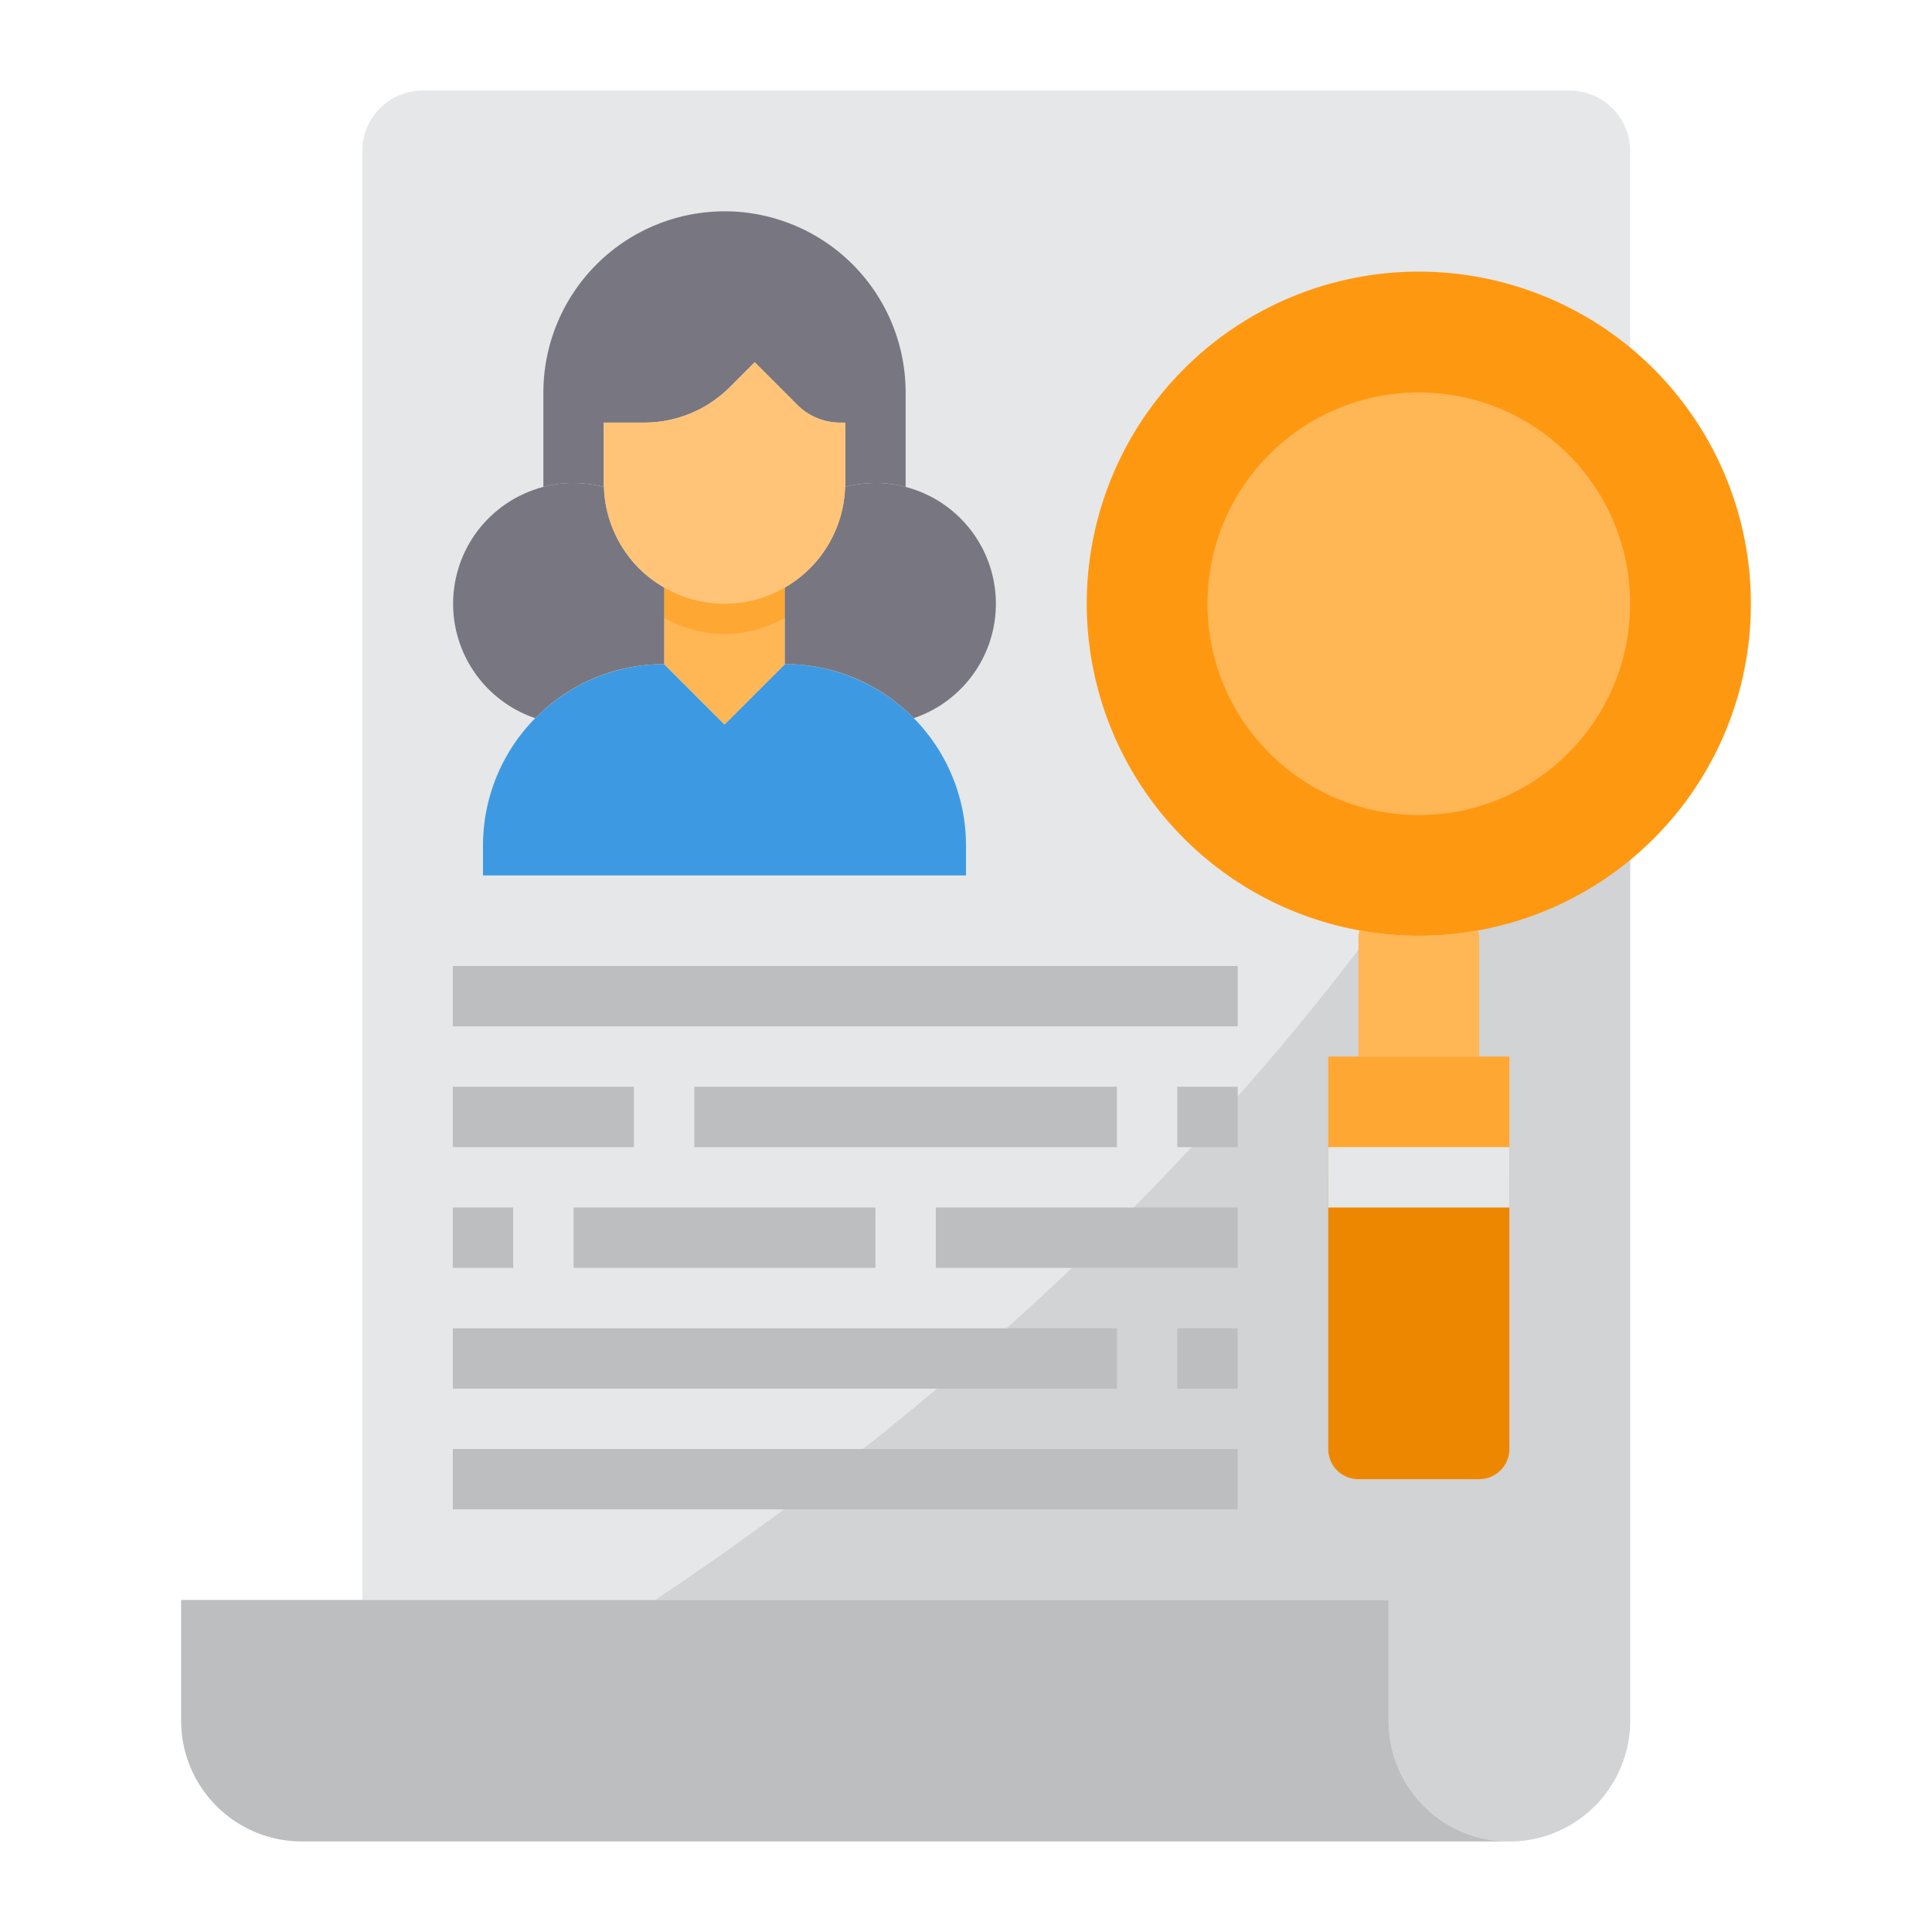
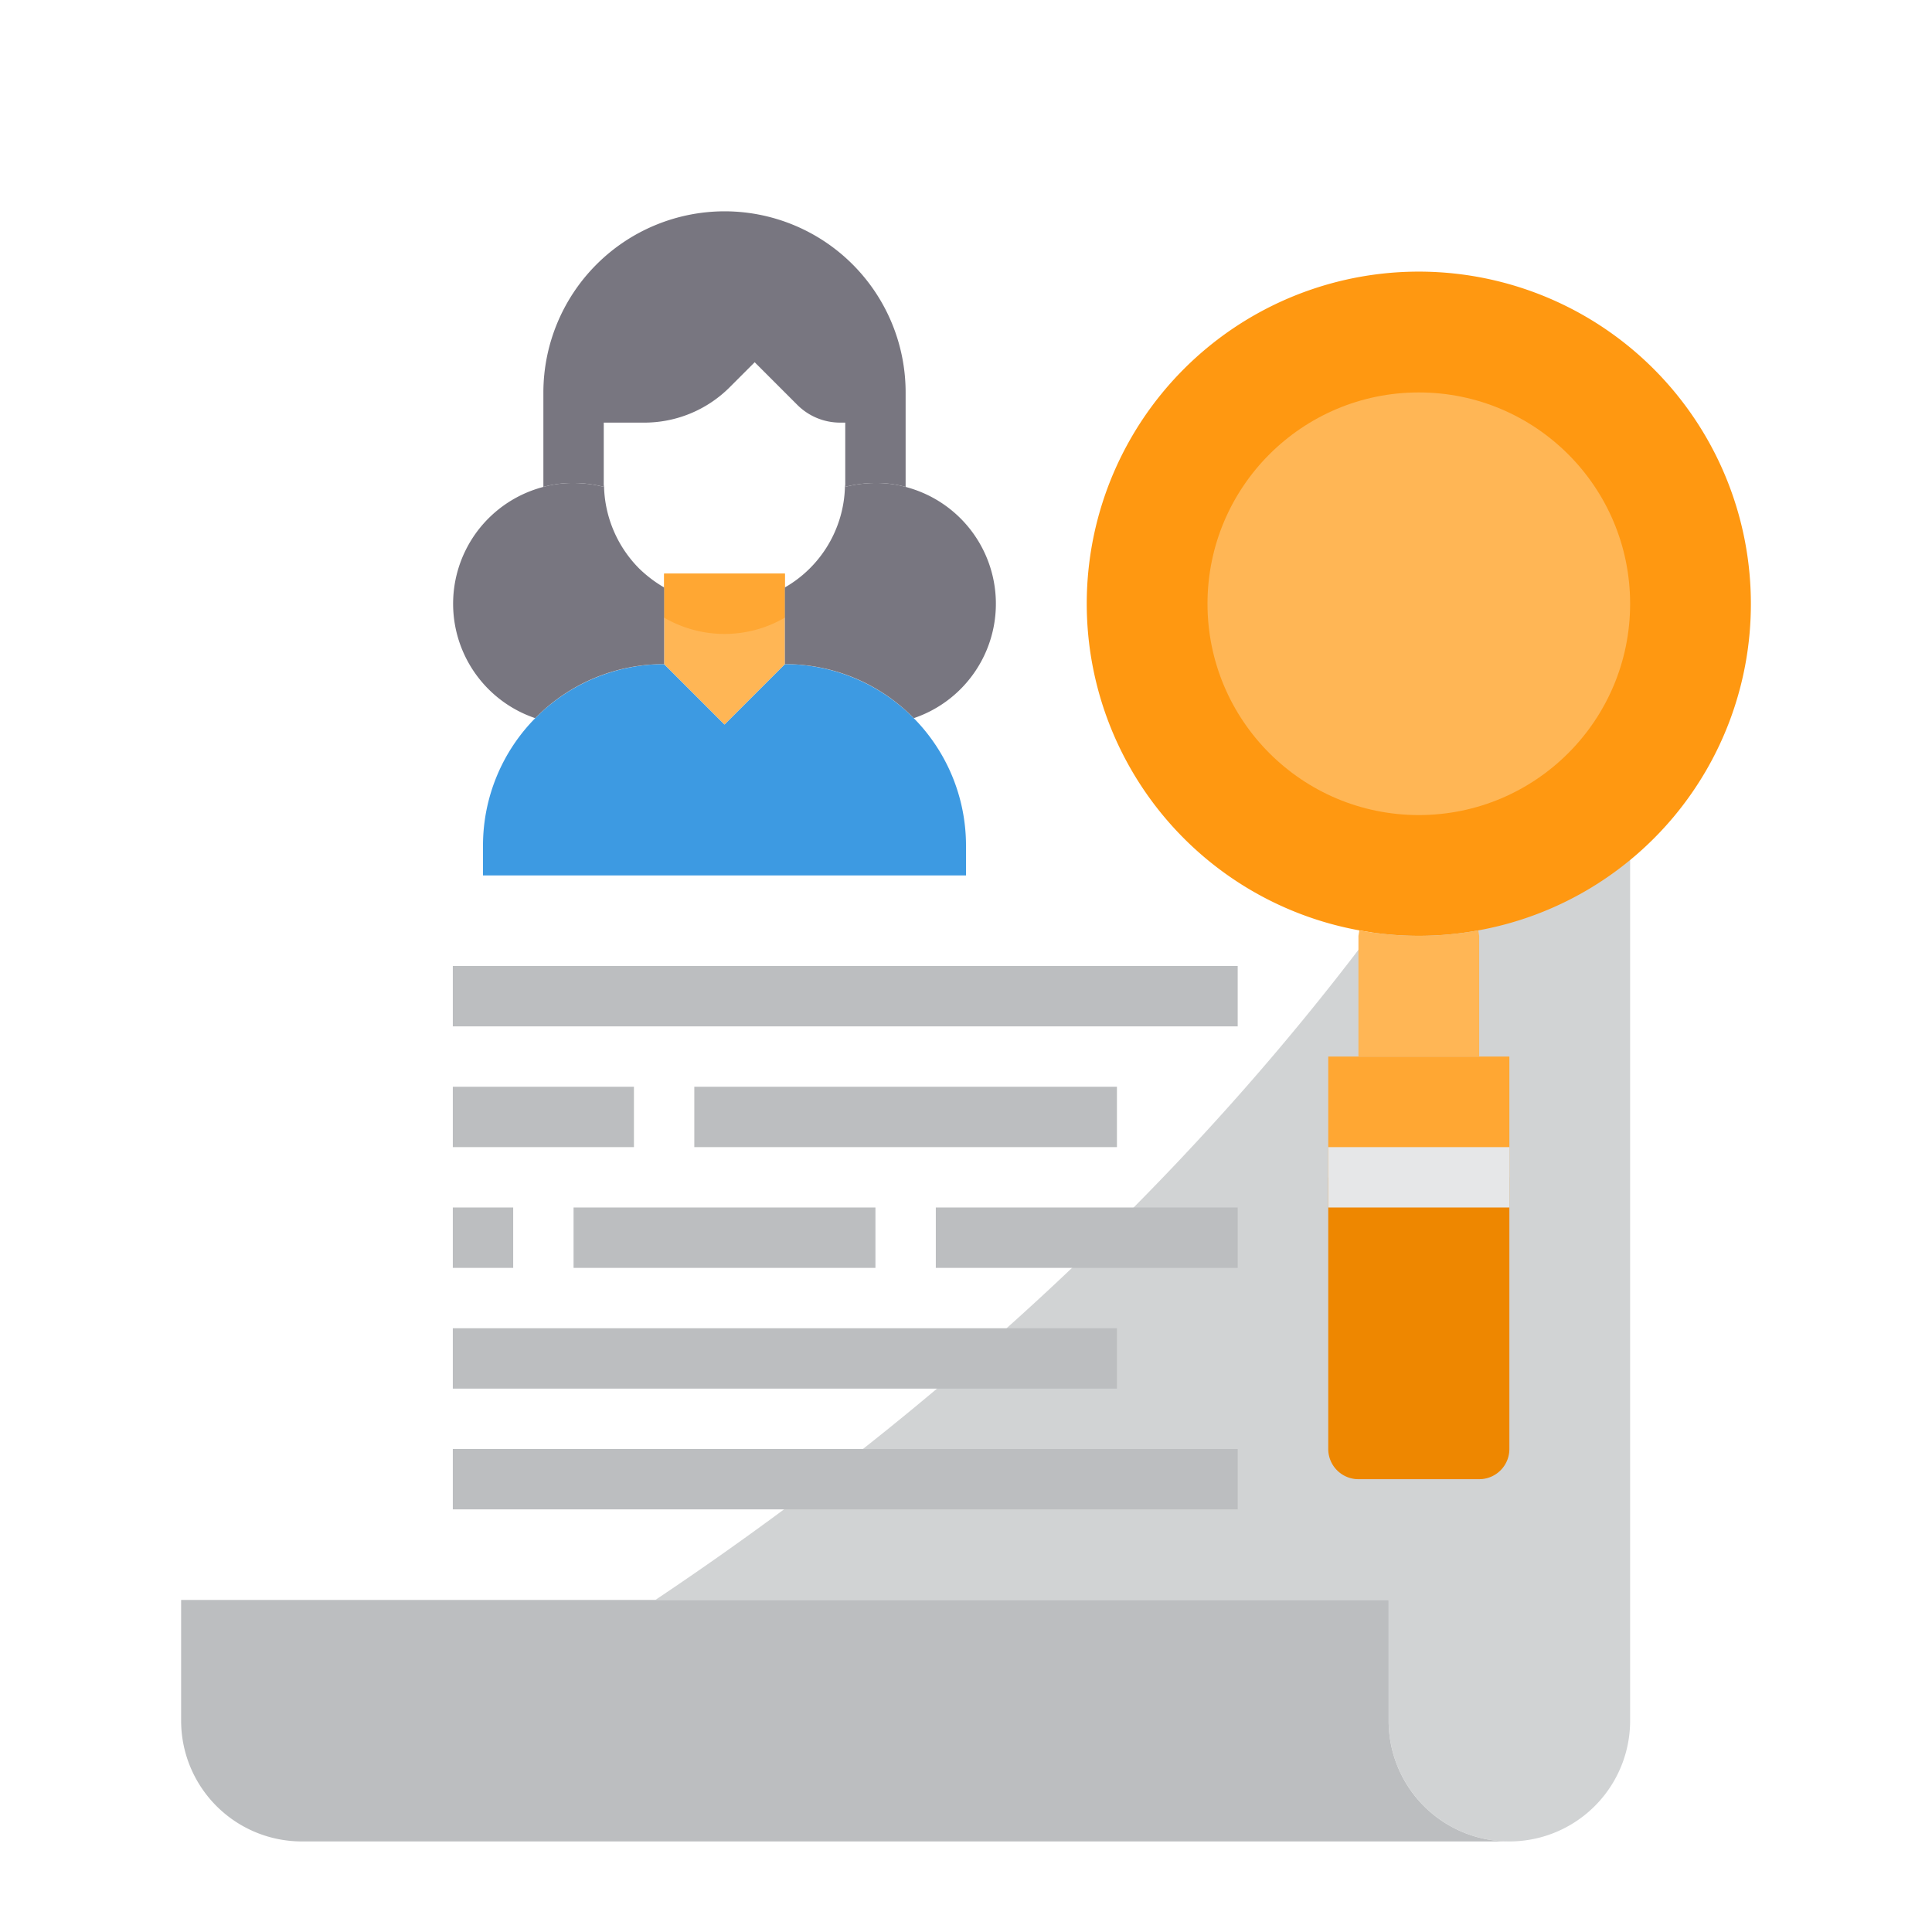
<svg xmlns="http://www.w3.org/2000/svg" height="512" viewBox="0 0 64 64" width="512">
-   <path d="m54 5v52a4 4 0 1 1 -8 0v-4h-34v-48a2.006 2.006 0 0 1 2-2h38a2.006 2.006 0 0 1 2 2z" fill="#e6e7e8" />
  <path d="m54 16.57v40.43a4 4 0 1 1 -8 0v-4h-24.29c11.05-7.39 24.37-19.2 32.29-36.43z" fill="#d1d3d4" />
  <path d="m50 61h-40a4 4 0 0 1 -4-4v-4h40v4a3.995 3.995 0 0 0 4 4z" fill="#bcbec0" />
  <path d="m32 28v1h-16v-1a6.009 6.009 0 0 1 6-6l2 2 2-2a6.009 6.009 0 0 1 6 6z" fill="#3d9ae2" />
  <path d="m26 19v3l-2 2-2-2v-3z" fill="#ffb655" />
  <path d="m26 19v1.46a3.974 3.974 0 0 1 -4 0v-1.46z" fill="#ffa733" />
  <path d="m19 16a4.171 4.171 0 0 1 1.01.13 4 4 0 0 0 1.16 2.7 4.225 4.225 0 0 0 .83.63v2.54a5.958 5.958 0 0 0 -4.27 1.79 4 4 0 0 1 .27-7.66 3.657 3.657 0 0 1 1-.13z" fill="#787680" />
  <path d="m30 16.13a4 4 0 0 1 .27 7.66 5.958 5.958 0 0 0 -4.27-1.79v-2.54a3.965 3.965 0 0 0 1.99-3.33 4.171 4.171 0 0 1 1.01-.13 3.657 3.657 0 0 1 1 .13z" fill="#787680" />
  <path d="m20 14v2a.57.57 0 0 0 .01.13 4.171 4.171 0 0 0 -1.01-.13 3.657 3.657 0 0 0 -1 .13v-3.13a6.009 6.009 0 0 1 6-6 6 6 0 0 1 6 6v3.13a3.657 3.657 0 0 0 -1-.13 4.171 4.171 0 0 0 -1.01.13.57.57 0 0 0 .01-.13v-2h-.17a2.006 2.006 0 0 1 -1.42-.59l-1.41-1.41-.83.83a4 4 0 0 1 -2.83 1.17z" fill="#787680" />
-   <path d="m27.83 14a2.006 2.006 0 0 1 -1.42-.59l-1.41-1.41-.826.826a4.007 4.007 0 0 1 -2.834 1.174h-1.34v2a4 4 0 0 0 4 4 4 4 0 0 0 4-4v-2z" fill="#ffc477" />
  <g fill="#bcbec0">
    <path d="m15 32h26v2h-26z" />
    <path d="m15 36h6v2h-6z" />
    <path d="m23 36h14v2h-14z" />
-     <path d="m39 36h2v2h-2z" />
    <path d="m15 40h2v2h-2z" />
    <path d="m19 40h10v2h-10z" />
    <path d="m31 40h10v2h-10z" />
    <path d="m15 44h22v2h-22z" />
-     <path d="m39 44h2v2h-2z" />
    <path d="m15 48h26v2h-26z" />
  </g>
  <path d="m58 20a10.982 10.982 0 0 1 -9.03 10.82 10.87 10.87 0 0 1 -3.94 0 11 11 0 1 1 12.97-10.82z" fill="#ff9811" />
  <path d="m50 35v4h-6v-4h1 4z" fill="#ffa733" />
  <path d="m49 31v4h-4v-4l.03-.18a10.87 10.87 0 0 0 3.94 0z" fill="#ffb655" />
  <circle cx="47" cy="20" fill="#ffb655" r="7" />
  <path d="m50 39v9a1 1 0 0 1 -1 1h-4a1 1 0 0 1 -1-1v-9z" fill="#ee8700" />
  <path d="m44 38h6v2h-6z" fill="#e6e7e8" />
</svg>